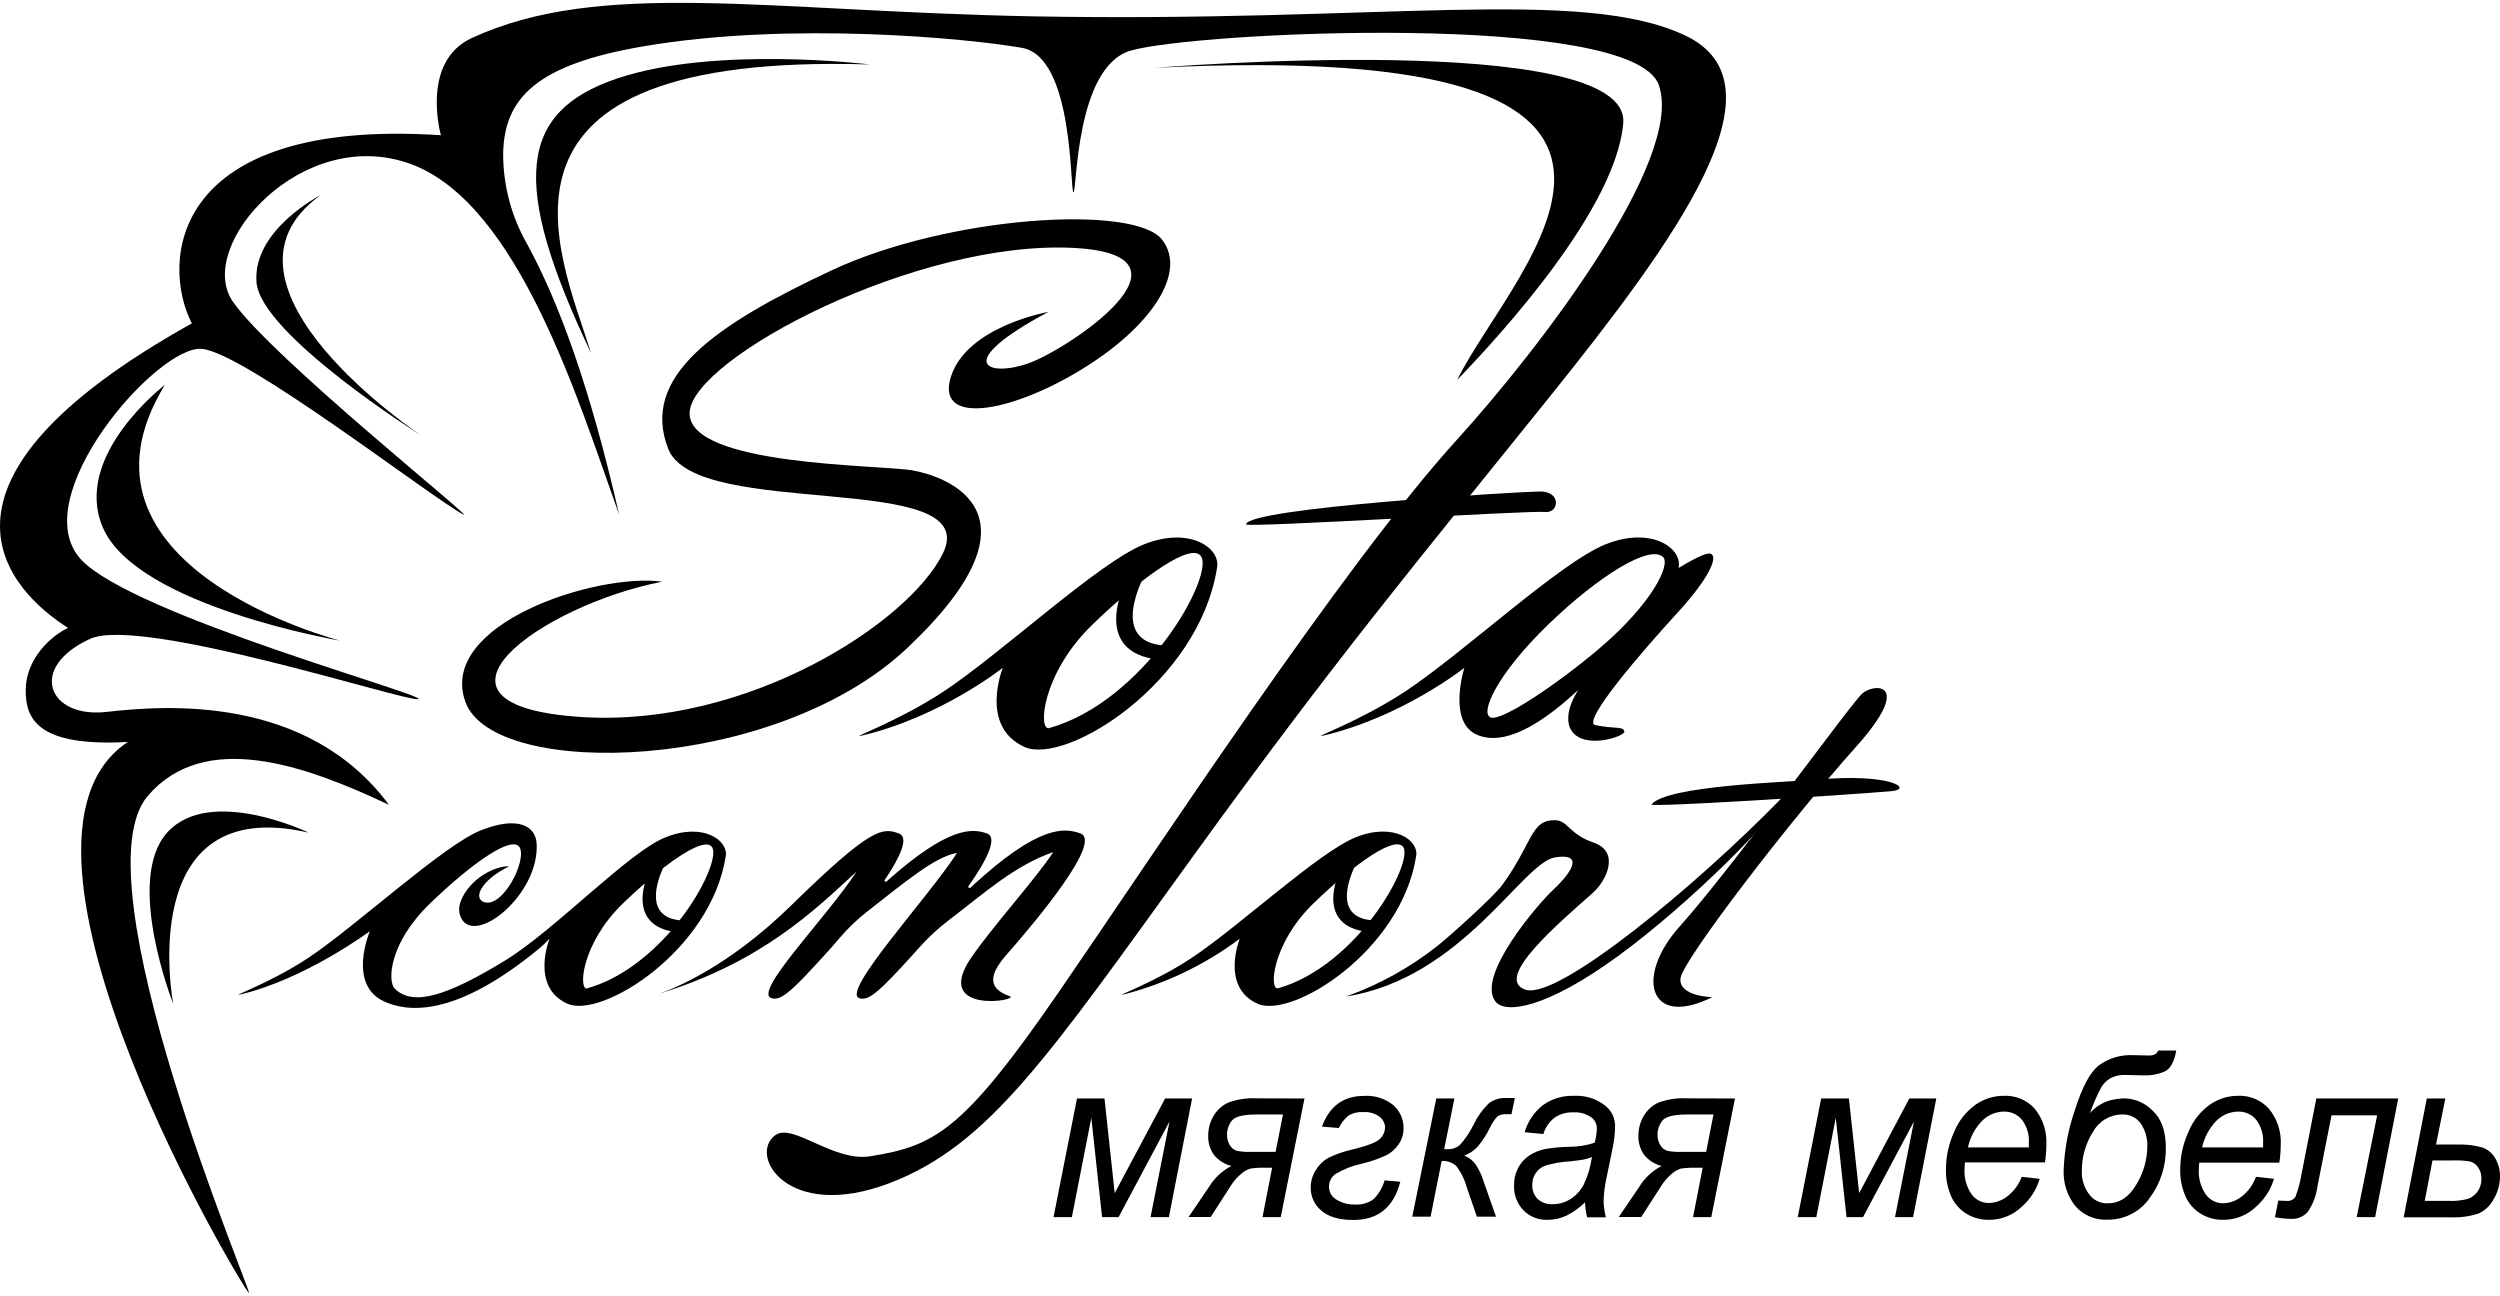
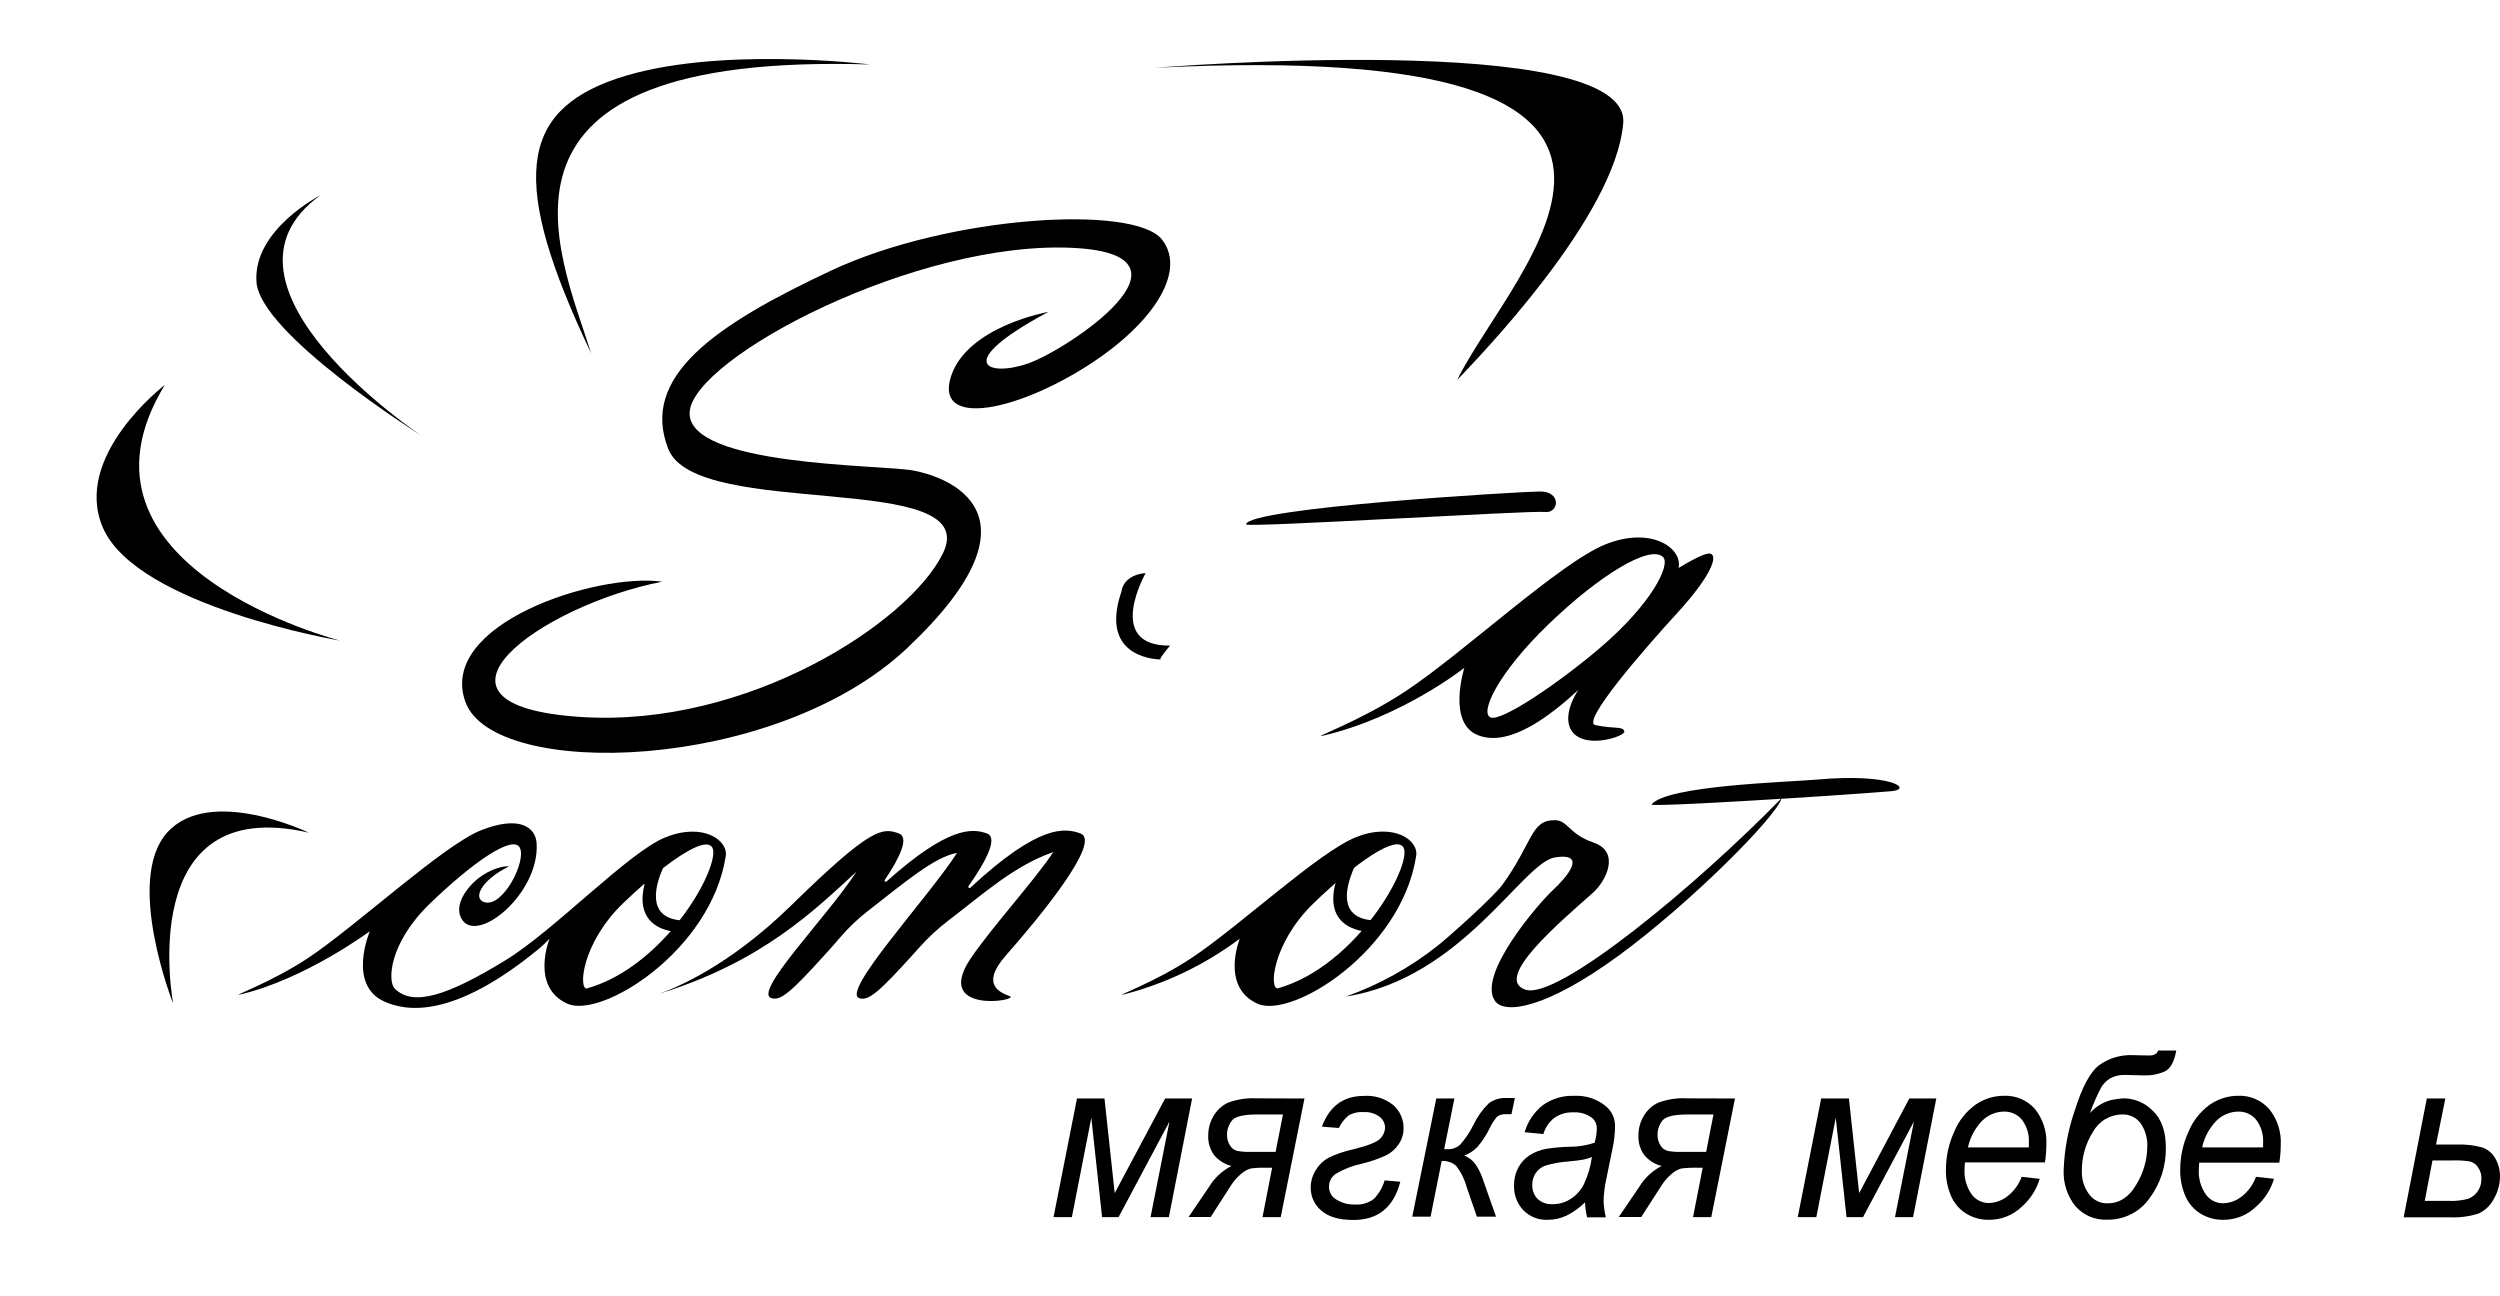
<svg xmlns="http://www.w3.org/2000/svg" width="438" height="227" viewBox="0 0 438 227" fill="none">
  <path d="M54.099 145.883C54.099 145.883 36.746 137.543 29.275 145.883C21.804 154.224 30.342 175.847 30.342 175.847C30.342 175.847 23.356 138.807 54.099 145.883Z" fill="black" />
  <path d="M28.871 67.445C28.871 67.445 12.584 79.885 18.037 92.467C24.01 106.234 59.633 112.251 59.633 112.251C59.633 112.251 9.374 99.445 28.871 67.445Z" fill="black" />
  <path d="M56.135 34.209C56.135 34.209 44.279 40.244 44.933 49.41C45.588 58.576 73.803 76.315 73.803 76.315C73.803 76.315 34.252 49.984 56.135 34.209Z" fill="black" />
-   <path d="M295.232 6.209C277.053 -2.373 241.853 3.994 181.056 2.864C134.169 1.967 105.273 -3.728 82.681 6.649C73.588 10.828 77.247 23.689 77.247 23.689C29.535 20.586 28.18 46.181 33.615 56.657C-16.975 84.835 1.831 103.606 11.921 110.009C9.015 111.364 4.576 115.31 4.504 120.825C4.432 126.009 6.683 130.861 22.396 129.991C-4.375 147.731 43.113 226.706 43.624 226.536C44.135 226.365 13.374 154.098 25.876 139.462C35.849 127.803 53.418 134.036 68.153 141.013C53.803 121.668 28.952 123.561 18.674 124.727C8.396 125.893 4.818 116.933 15.786 111.929C24.71 107.857 71.157 122.987 73.291 122.502C75.57 121.982 23.338 107.776 14.235 98.064C4.154 87.302 27.598 60.396 35.373 61.123C42.844 61.804 74.834 86.629 81.112 90.118C84.26 91.858 47.364 62.486 40.754 52.782C34.145 43.078 52.969 21.752 71.973 28.738C90.977 35.724 101.515 70.835 108.492 90.216C103.318 67.661 97.928 52.997 92.349 42.755C89.577 37.903 88.13 32.407 88.152 26.819C88.385 17.178 93.955 11.294 112.869 8.093C138.617 3.725 169.549 6.729 179.047 8.38C188.213 9.976 187.432 33.688 188.069 33.688C188.706 33.688 188.356 11.698 198.105 8.864C209.423 5.573 285.995 1.931 290.614 14.873C295.232 27.814 269.601 61.266 255.269 77.024C235.341 98.942 202.176 149.605 185.45 173.882C168.724 198.16 163.756 200.788 152.438 202.581C146.034 203.604 138.904 196.689 135.855 198.868C130.985 202.357 137.963 214.07 155.783 207.308C173.235 200.68 183.585 185.201 208.965 150.098C234.346 114.996 248.426 98.225 271.116 70.001C293.806 41.778 313.438 14.792 295.232 6.209Z" fill="black" />
  <path d="M152.42 11.294C152.42 11.294 125.219 7.949 108.062 13.77C90.906 19.59 89.3 31.949 103.578 61.912C97.874 43.877 81.148 9.115 152.42 11.294Z" fill="black" />
  <path d="M202.356 11.877C202.356 11.877 285.763 5.088 284.39 21.572C283.018 38.056 258.795 62.88 255.297 66.567C265.001 46.791 308.345 6.64 202.356 11.877Z" fill="black" />
  <path d="M218.311 91.876C218.257 92.485 268.202 89.4 270.668 89.696C273.134 89.992 273.646 86.064 269.771 86.109C265.897 86.154 218.553 88.97 218.311 91.876Z" fill="black" />
  <path d="M299.716 97.014C299.241 96.844 297.923 97.194 294.093 99.507C294.82 96.019 289.295 92.162 281.295 95.364C273.296 98.566 256.345 114.431 246.238 121.112C238.337 126.341 229.664 129.381 231.691 128.915C245.628 125.677 256.56 116.996 256.56 116.996C256.56 116.996 253.457 126.691 258.982 128.825C264.506 130.96 271.681 125.336 276.533 120.87C274.596 123.776 273.717 127.632 276.632 129.184C279.547 130.735 284.793 128.852 284.587 128.144C284.309 127.184 283.107 127.767 279.511 127.04C276.919 126.52 288.084 113.696 293.86 107.391C299.636 101.086 301.017 97.49 299.716 97.014ZM280.228 113.597C273.116 119.633 263.089 126.467 261.152 125.695C259.215 124.924 262.345 118.027 271.26 109.409C280.174 100.79 289.116 95.337 291.376 97.606C292.73 98.951 289.358 105.839 280.219 113.597H280.228Z" fill="black" />
-   <path d="M213.217 99.516C213.944 96.028 208.419 92.171 200.419 95.373C192.419 98.575 175.478 114.431 165.371 121.112C157.47 126.341 148.797 129.381 150.824 128.915C164.761 125.677 175.693 116.996 175.693 116.996C175.693 116.996 171.532 127.265 179.478 130.861C186.715 134.161 210.033 119.606 213.217 99.516ZM183.837 127.56C181.828 128.134 182.482 118.054 191.397 109.426C200.312 100.799 209.038 94.745 210.5 97.597C212.446 101.382 200.518 122.807 183.837 127.56Z" fill="black" />
  <path d="M200.715 100.413C200.715 100.413 193.441 113.211 204.984 113.112C202.562 116.018 203.432 115.534 203.432 115.534C203.432 115.534 192.374 115.731 196.455 103.704C196.93 100.503 200.715 100.413 200.715 100.413Z" fill="black" />
  <path d="M248.094 150.08C248.695 147.21 244.148 144.045 237.574 146.672C231 149.3 217.063 162.34 208.758 167.838C202.265 172.143 195.135 174.636 196.804 174.25C204.18 172.354 211.113 169.026 217.207 164.457C217.207 164.457 213.781 172.896 220.319 175.855C226.336 178.564 245.466 166.609 248.094 150.08ZM223.942 173.138C222.292 173.604 222.83 165.318 230.157 158.233C237.484 151.148 244.659 146.17 245.906 148.511C247.457 151.623 237.655 169.237 223.942 173.138Z" fill="black" />
  <path d="M237.835 150.825C237.835 150.825 231.853 161.345 241.342 161.264C239.351 163.658 240.068 163.255 240.068 163.255C240.068 163.255 230.983 163.416 234.329 153.533C234.705 150.905 237.835 150.825 237.835 150.825Z" fill="black" />
  <path d="M116.555 146.717C110.134 149.282 97.147 163.004 88.484 168.286C78.377 174.456 72.341 176.42 69.139 173.183C67.937 171.954 68.027 165.362 75.354 158.277C82.681 151.192 89.856 146.17 91.067 148.511C92.278 150.852 88.125 159.022 84.888 158.071C82.753 157.443 84.314 154.17 89.183 151.793C87.802 151.65 84.242 152.735 81.91 155.793C80.35 157.838 80.116 159.587 80.816 160.887C83.363 165.721 94.564 156.636 94.017 147.757C93.829 144.762 90.789 142.861 84.215 145.488C77.641 148.116 62.269 162.34 53.983 167.838C47.489 172.143 40.359 174.636 42.028 174.25C53.48 171.56 64.798 163.147 64.798 163.147C64.798 163.147 60.79 172.501 67.319 175.461C71.031 177.147 79.282 178.707 94.493 166.161C95.123 165.624 95.722 165.052 96.287 164.448C96.287 164.448 92.861 172.887 99.398 175.846C105.38 178.537 124.51 166.6 127.138 150.08C127.676 147.21 123.138 144.027 116.555 146.717ZM102.923 173.183C101.273 173.649 101.811 165.362 109.138 158.277C110.421 157.04 111.703 155.865 112.95 154.78C111.344 161.058 115.237 162.708 117.515 163.138C113.703 167.47 108.69 171.506 102.932 173.138L102.923 173.183ZM119.066 161.228C113.084 160.582 114.986 154.717 116.151 152.107C120.537 148.708 124.017 146.986 124.815 148.52C125.613 150.053 123.398 155.686 119.102 161.183L119.066 161.228Z" fill="black" />
-   <path d="M299.977 174.707C299.977 174.707 294.04 174.582 294.425 171.389C294.811 168.196 313.949 143.363 325.16 130.861C335.24 119.615 328.55 119.615 326.326 121.453C324.416 123.032 303.977 151.47 294.228 162.376C286.452 171.075 288.829 180.241 299.977 174.707Z" fill="black" />
  <path d="M289.34 140.942C288.901 141.48 322.209 139.39 331.33 138.619C335.267 138.287 331.429 135.417 318.335 136.583C313.098 137.041 292.058 137.597 289.34 140.942Z" fill="black" />
  <path d="M235.816 174.591C241.655 172.512 247.11 169.481 251.96 165.623C254.139 163.883 261.708 157.076 263.197 155.04C268.578 147.632 268.139 143.695 272.363 143.695C274.73 143.695 274.766 146.098 279.197 147.623C283.905 149.246 281.448 154.313 279.071 156.421C273.017 161.802 261.618 171.452 267.242 173.389C272.865 175.326 297.304 155.067 312.137 139.838C311.366 142.941 296.138 158.259 283.528 167.47C270.919 176.681 263.654 177.748 261.95 175.398C258.659 170.833 269.663 158.161 272.085 155.928C274.506 153.695 278.192 149.336 272.47 150.206C266.748 151.076 256.22 171.389 235.816 174.591Z" fill="black" />
  <path d="M183.692 54.639C183.692 54.639 169.585 57.114 166.652 65.84C163.72 74.566 176.679 72.513 189.342 64.818C201.557 57.401 208.104 47.778 203.593 41.984C198.777 35.769 166.213 37.769 145.702 47.365C125.191 56.961 112.133 66.001 117.075 78.638C122.017 91.274 172.491 82.145 165.19 96.969C159.244 109.104 130.958 127.462 101.918 125.623C70.197 123.614 94.941 105.992 116.026 101.911C104.537 100.315 76.565 109.328 81.551 123.005C86.538 136.681 135.801 135.372 158.931 113.552C184.221 89.696 165.621 83.445 159.953 82.423C154.285 81.4 120.393 81.696 120.824 72.243C121.254 62.791 160.679 41.903 188.311 43.446C211.727 44.755 187.145 61.194 180.168 63.661C173.19 66.127 166.527 63.804 183.692 54.639Z" fill="black" />
  <path d="M176.276 167.344C181.989 160.851 193.146 147.372 189.271 146.008C186.581 145.058 182.097 144.304 169.998 155.542C169.958 155.574 169.908 155.591 169.857 155.589C169.805 155.587 169.756 155.567 169.719 155.533C169.681 155.498 169.656 155.451 169.65 155.4C169.644 155.349 169.656 155.298 169.684 155.255C172.886 150.69 174.895 146.708 172.886 146.008C170.312 145.112 166.16 144.753 155.344 154.412C155.326 154.432 155.305 154.449 155.281 154.462C155.256 154.474 155.23 154.481 155.203 154.483C155.176 154.486 155.149 154.482 155.123 154.474C155.097 154.465 155.073 154.452 155.052 154.434C155.032 154.417 155.015 154.395 155.003 154.371C154.99 154.347 154.983 154.32 154.981 154.293C154.979 154.266 154.982 154.239 154.99 154.213C154.999 154.187 155.012 154.163 155.03 154.143C157.765 150.062 159.308 146.654 157.46 146.008C154.573 144.995 152.707 144.843 138.627 158.618C127.488 169.524 117.937 173.263 115.435 174.115C133.506 168.564 142.788 159.407 150.071 152.699C144.833 160.77 131.649 174.035 135.237 174.905C136.779 175.281 138.43 174.008 144.447 167.344C145.281 166.447 146.241 165.362 147.219 164.205C148.694 162.488 150.341 160.926 152.133 159.542C158.411 154.663 163.792 150.071 167.675 149.434C162.438 157.506 147.048 174.044 150.636 174.914C152.178 175.29 153.828 174.017 159.846 167.353L160.949 166.125C162.5 164.366 164.218 162.762 166.079 161.335C172.438 156.484 177.738 151.641 184.527 149.291C181.496 153.954 173.828 162.376 170.124 167.829C163.299 177.873 178.922 175.263 176.895 174.528C175.334 173.909 171.622 172.6 176.276 167.344Z" fill="black" />
  <path d="M188.688 192.456H193.504L195.297 209.039L204.131 192.456H208.858L204.786 213.245H201.575L204.894 196.492L195.97 213.245H193.082L191.199 195.837L187.791 213.245H184.58L188.688 192.456Z" fill="black" />
  <path d="M228.544 192.456L224.382 213.245H221.19L222.876 204.59H221.799C220.9 204.559 220 204.604 219.109 204.725C218.512 204.902 217.96 205.208 217.495 205.622C216.794 206.196 216.189 206.877 215.701 207.64L212.114 213.218H208.239L211.827 207.936C212.773 206.376 214.132 205.11 215.755 204.277C214.559 203.985 213.49 203.315 212.706 202.366C211.99 201.382 211.63 200.183 211.683 198.967C211.672 197.774 211.981 196.6 212.58 195.568C213.168 194.529 214.064 193.699 215.145 193.192C216.752 192.594 218.465 192.334 220.176 192.429L228.544 192.456ZM224.777 195.254H220.293C217.829 195.254 216.335 195.622 215.809 196.357C215.27 197.046 214.976 197.895 214.975 198.77C214.951 199.445 215.132 200.111 215.495 200.68C215.767 201.14 216.202 201.479 216.714 201.631C217.507 201.777 218.313 201.837 219.118 201.81H223.486L224.777 195.254Z" fill="black" />
  <path d="M234.561 197.622L231.601 197.388C232.928 193.801 235.371 192.007 238.928 192.007C240.799 191.862 242.655 192.44 244.112 193.622C244.685 194.129 245.142 194.753 245.451 195.453C245.761 196.152 245.916 196.911 245.906 197.675C245.911 198.696 245.598 199.693 245.009 200.527C244.463 201.328 243.722 201.976 242.856 202.411C241.495 203.031 240.078 203.521 238.623 203.873C236.995 204.212 235.435 204.818 234.005 205.666C233.64 205.917 233.343 206.253 233.14 206.646C232.937 207.039 232.833 207.475 232.839 207.917C232.836 208.38 232.957 208.835 233.191 209.234C233.424 209.633 233.761 209.962 234.166 210.186C235.115 210.766 236.211 211.059 237.323 211.029C238.525 211.128 239.721 210.784 240.686 210.061C241.579 209.15 242.233 208.031 242.587 206.805L245.332 207.038C244.184 211.505 241.448 213.738 237.126 213.738C234.602 213.738 232.725 213.191 231.493 212.097C230.906 211.606 230.434 210.991 230.113 210.297C229.792 209.602 229.629 208.844 229.637 208.079C229.635 206.983 229.946 205.91 230.534 204.985C231.067 204.096 231.821 203.361 232.722 202.85C234.111 202.184 235.574 201.684 237.081 201.361C239.717 200.71 241.311 200.07 241.861 199.442C242.345 198.941 242.632 198.282 242.668 197.586C242.663 197.215 242.576 196.85 242.411 196.518C242.247 196.186 242.009 195.895 241.717 195.667C240.897 195.058 239.884 194.765 238.865 194.841C237.947 194.773 237.029 194.989 236.238 195.46C235.53 196.052 234.958 196.789 234.561 197.622Z" fill="black" />
  <path d="M251.637 192.456H254.812L253.018 201.343H253.592C254.39 201.378 255.172 201.109 255.78 200.59C256.743 199.51 257.551 198.303 258.184 197.003C258.852 195.607 259.763 194.34 260.874 193.263C261.753 192.634 262.817 192.319 263.897 192.366H265.403L264.811 195.209H264.04C263.464 195.153 262.885 195.276 262.381 195.559C261.821 196.158 261.363 196.846 261.027 197.595C260.451 198.777 259.735 199.885 258.892 200.895C258.238 201.587 257.434 202.12 256.543 202.455C257.305 202.766 257.97 203.273 258.471 203.926C259.082 204.823 259.557 205.805 259.879 206.841L262.103 213.164H258.749L256.955 207.953C256.591 206.599 255.957 205.333 255.09 204.231C254.393 203.637 253.491 203.341 252.579 203.406L250.641 213.155H247.431L251.637 192.456Z" fill="black" />
  <path d="M277.699 210.653C276.745 211.592 275.649 212.376 274.453 212.976C273.409 213.467 272.269 213.718 271.116 213.711C270.33 213.743 269.545 213.609 268.814 213.317C268.083 213.025 267.422 212.582 266.874 212.016C266.333 211.436 265.912 210.755 265.635 210.011C265.358 209.268 265.231 208.477 265.26 207.684C265.239 206.611 265.488 205.55 265.986 204.599C266.444 203.735 267.106 202.996 267.915 202.447C268.809 201.868 269.808 201.472 270.856 201.281C272.227 201.064 273.612 200.941 275 200.913C276.49 200.918 277.972 200.678 279.385 200.205C279.608 199.422 279.735 198.615 279.762 197.801C279.779 197.437 279.714 197.074 279.571 196.738C279.428 196.403 279.211 196.104 278.937 195.864C277.991 195.15 276.819 194.802 275.636 194.887C274.443 194.835 273.266 195.182 272.291 195.873C271.385 196.59 270.724 197.571 270.399 198.68L267.116 198.366C267.658 196.495 268.771 194.839 270.3 193.631C271.897 192.491 273.828 191.913 275.789 191.99C277.816 191.878 279.811 192.534 281.376 193.828C281.894 194.268 282.305 194.819 282.578 195.44C282.851 196.062 282.98 196.737 282.955 197.416C282.934 198.713 282.784 200.005 282.506 201.272L281.448 206.438C281.152 207.758 280.984 209.103 280.946 210.456C280.985 211.405 281.117 212.348 281.34 213.272H278.058C277.856 212.412 277.736 211.535 277.699 210.653ZM278.901 202.707C278.431 202.907 277.941 203.058 277.439 203.155C276.919 203.257 276.049 203.368 274.829 203.487C273.477 203.573 272.139 203.808 270.838 204.187C270.104 204.417 269.471 204.892 269.045 205.532C268.652 206.138 268.446 206.846 268.453 207.568C268.431 208.015 268.499 208.462 268.653 208.883C268.808 209.303 269.044 209.689 269.35 210.016C269.708 210.352 270.132 210.61 270.595 210.775C271.058 210.94 271.55 211.009 272.04 210.976C273.139 210.979 274.216 210.668 275.143 210.079C276.148 209.445 276.96 208.549 277.493 207.487C278.207 205.976 278.682 204.364 278.901 202.707Z" fill="black" />
-   <path d="M303.968 192.456L299.815 213.245H296.622L298.309 204.59H297.232C296.333 204.559 295.433 204.604 294.542 204.725C293.944 204.902 293.393 205.208 292.928 205.622C292.227 206.196 291.622 206.877 291.134 207.64L287.546 213.218H283.609L287.197 207.936C288.143 206.376 289.502 205.11 291.125 204.277C289.929 203.985 288.86 203.315 288.076 202.366C287.36 201.382 287 200.183 287.053 198.967C287.042 197.774 287.351 196.6 287.95 195.568C288.538 194.529 289.434 193.699 290.515 193.192C292.122 192.594 293.835 192.334 295.546 192.429L303.968 192.456ZM300.201 195.254H295.717C293.253 195.254 291.759 195.622 291.233 196.357C290.694 197.046 290.4 197.895 290.398 198.77C290.375 199.445 290.556 200.111 290.919 200.68C291.191 201.14 291.626 201.479 292.138 201.631C292.931 201.777 293.737 201.837 294.542 201.81H298.918L300.201 195.254Z" fill="black" />
+   <path d="M303.968 192.456L299.815 213.245H296.622L298.309 204.59C296.333 204.559 295.433 204.604 294.542 204.725C293.944 204.902 293.393 205.208 292.928 205.622C292.227 206.196 291.622 206.877 291.134 207.64L287.546 213.218H283.609L287.197 207.936C288.143 206.376 289.502 205.11 291.125 204.277C289.929 203.985 288.86 203.315 288.076 202.366C287.36 201.382 287 200.183 287.053 198.967C287.042 197.774 287.351 196.6 287.95 195.568C288.538 194.529 289.434 193.699 290.515 193.192C292.122 192.594 293.835 192.334 295.546 192.429L303.968 192.456ZM300.201 195.254H295.717C293.253 195.254 291.759 195.622 291.233 196.357C290.694 197.046 290.4 197.895 290.398 198.77C290.375 199.445 290.556 200.111 290.919 200.68C291.191 201.14 291.626 201.479 292.138 201.631C292.931 201.777 293.737 201.837 294.542 201.81H298.918L300.201 195.254Z" fill="black" />
  <path d="M319.07 192.456H323.931L325.725 209.039L334.514 192.456H339.24L335.169 213.245H332.003L335.321 196.492L326.398 213.245H323.51L321.626 195.837L318.218 213.245H314.963L319.07 192.456Z" fill="black" />
  <path d="M354.2 206.178L357.357 206.528C356.791 208.415 355.706 210.105 354.227 211.406C352.666 212.917 350.569 213.746 348.397 213.711C347.029 213.723 345.684 213.353 344.514 212.644C343.318 211.913 342.378 210.829 341.824 209.541C341.196 208.077 340.89 206.496 340.927 204.904C340.929 202.623 341.421 200.369 342.371 198.295C343.149 196.392 344.445 194.746 346.11 193.541C347.565 192.526 349.296 191.982 351.07 191.981C352.084 191.936 353.096 192.116 354.033 192.508C354.969 192.901 355.807 193.495 356.487 194.25C357.918 196.019 358.644 198.255 358.523 200.528C358.519 201.576 358.435 202.622 358.272 203.658H344.263C344.218 204.021 344.194 204.386 344.191 204.752C344.078 206.343 344.512 207.925 345.42 209.236C345.764 209.711 346.216 210.097 346.738 210.364C347.26 210.63 347.838 210.769 348.424 210.77C349.619 210.741 350.772 210.322 351.707 209.577C352.838 208.698 353.701 207.521 354.2 206.178ZM344.774 201.03H355.456C355.456 200.662 355.456 200.402 355.456 200.25C355.553 198.787 355.12 197.339 354.236 196.169C353.854 195.711 353.373 195.346 352.829 195.1C352.285 194.855 351.693 194.736 351.097 194.752C349.68 194.767 348.324 195.33 347.312 196.322C346.039 197.619 345.161 199.252 344.783 201.03H344.774Z" fill="black" />
  <path d="M378.092 184.053H381.284C380.926 186.038 380.25 187.26 379.257 187.721C378.128 188.214 376.902 188.45 375.67 188.411L372.379 188.331C371.444 188.283 370.514 188.49 369.688 188.932C369.046 189.332 368.509 189.879 368.119 190.528C367.363 191.975 366.71 193.474 366.164 195.012C367.113 193.927 368.36 193.144 369.751 192.761C370.556 192.578 371.375 192.467 372.199 192.429C374.064 192.477 375.836 193.249 377.141 194.582C378.683 196.017 379.455 198.175 379.455 201.057C379.516 204.237 378.519 207.348 376.621 209.9C375.791 211.092 374.68 212.061 373.386 212.721C372.092 213.381 370.656 213.712 369.204 213.684C368.143 213.741 367.083 213.552 366.107 213.134C365.13 212.716 364.263 212.079 363.572 211.272C362.172 209.487 361.456 207.26 361.554 204.994C361.68 201.443 362.333 197.931 363.491 194.573C364.782 190.471 366.193 187.831 367.724 186.654C369.417 185.417 371.476 184.785 373.571 184.86L376.441 184.923C377.374 184.941 377.924 184.651 378.092 184.053ZM376.208 200.931C376.276 199.473 375.87 198.032 375.051 196.824C374.684 196.315 374.195 195.905 373.63 195.631C373.065 195.357 372.441 195.227 371.814 195.254C370.767 195.259 369.74 195.543 368.839 196.077C367.939 196.612 367.198 197.377 366.693 198.295C365.372 200.386 364.693 202.817 364.738 205.29C364.712 206.68 365.14 208.04 365.957 209.164C366.325 209.692 366.818 210.121 367.393 210.41C367.968 210.7 368.605 210.842 369.249 210.823C371.329 210.823 373.006 209.729 374.28 207.541C375.505 205.551 376.171 203.268 376.208 200.931Z" fill="black" />
  <path d="M395.248 206.177L398.405 206.527C397.839 208.414 396.754 210.105 395.275 211.406C393.714 212.916 391.617 213.745 389.445 213.711C388.077 213.722 386.732 213.353 385.562 212.644C384.365 211.913 383.425 210.829 382.871 209.541C382.244 208.077 381.938 206.496 381.975 204.904C381.977 202.623 382.469 200.369 383.418 198.294C384.197 196.392 385.493 194.745 387.158 193.541C388.613 192.526 390.344 191.981 392.118 191.98C393.139 191.938 394.156 192.124 395.096 192.524C396.036 192.925 396.876 193.529 397.553 194.294C398.984 196.063 399.71 198.3 399.589 200.572C399.585 201.62 399.501 202.667 399.337 203.702H385.311C385.266 204.065 385.242 204.431 385.239 204.796C385.126 206.387 385.56 207.969 386.468 209.281C386.812 209.755 387.264 210.142 387.786 210.408C388.308 210.675 388.886 210.814 389.472 210.814C390.667 210.786 391.82 210.367 392.755 209.621C393.893 208.73 394.757 207.537 395.248 206.177ZM385.813 201.03H396.494C396.494 200.662 396.494 200.402 396.494 200.249C396.591 198.787 396.158 197.338 395.275 196.169C394.893 195.711 394.412 195.345 393.868 195.1C393.324 194.854 392.732 194.735 392.136 194.752C390.719 194.767 389.363 195.329 388.351 196.321C387.074 197.617 386.194 199.251 385.813 201.03Z" fill="black" />
-   <path d="M405.822 192.456H420.171L416.118 213.245H412.889L416.476 195.407H408.485L406.028 207.801C405.827 209.408 405.249 210.944 404.342 212.285C403.985 212.707 403.535 213.04 403.028 213.26C402.521 213.479 401.97 213.578 401.418 213.55C400.462 213.527 399.509 213.434 398.566 213.272L399.158 210.339C399.661 210.339 400.109 210.393 400.522 210.393C400.828 210.439 401.141 210.4 401.427 210.282C401.713 210.163 401.961 209.969 402.145 209.72C402.654 208.387 403.024 207.004 403.248 205.595L405.822 192.456Z" fill="black" />
  <path d="M425.176 192.456H428.422L426.79 200.528H430.243C431.837 200.449 433.432 200.628 434.969 201.057C435.918 201.412 436.707 202.096 437.193 202.985C437.735 203.935 438.014 205.012 438.001 206.106C437.995 207.505 437.614 208.877 436.897 210.079C436.315 211.208 435.366 212.106 434.207 212.626C432.587 213.135 430.89 213.354 429.194 213.272H421.122L425.176 192.456ZM424.817 210.393H428.951C430.108 210.45 431.265 210.332 432.386 210.043C433.064 209.798 433.649 209.35 434.063 208.761C434.53 208.101 434.769 207.308 434.745 206.501C434.767 205.786 434.556 205.085 434.144 204.501C433.82 204.01 433.33 203.653 432.763 203.496C431.818 203.339 430.86 203.276 429.902 203.308H426.171L424.817 210.393Z" fill="black" />
</svg>